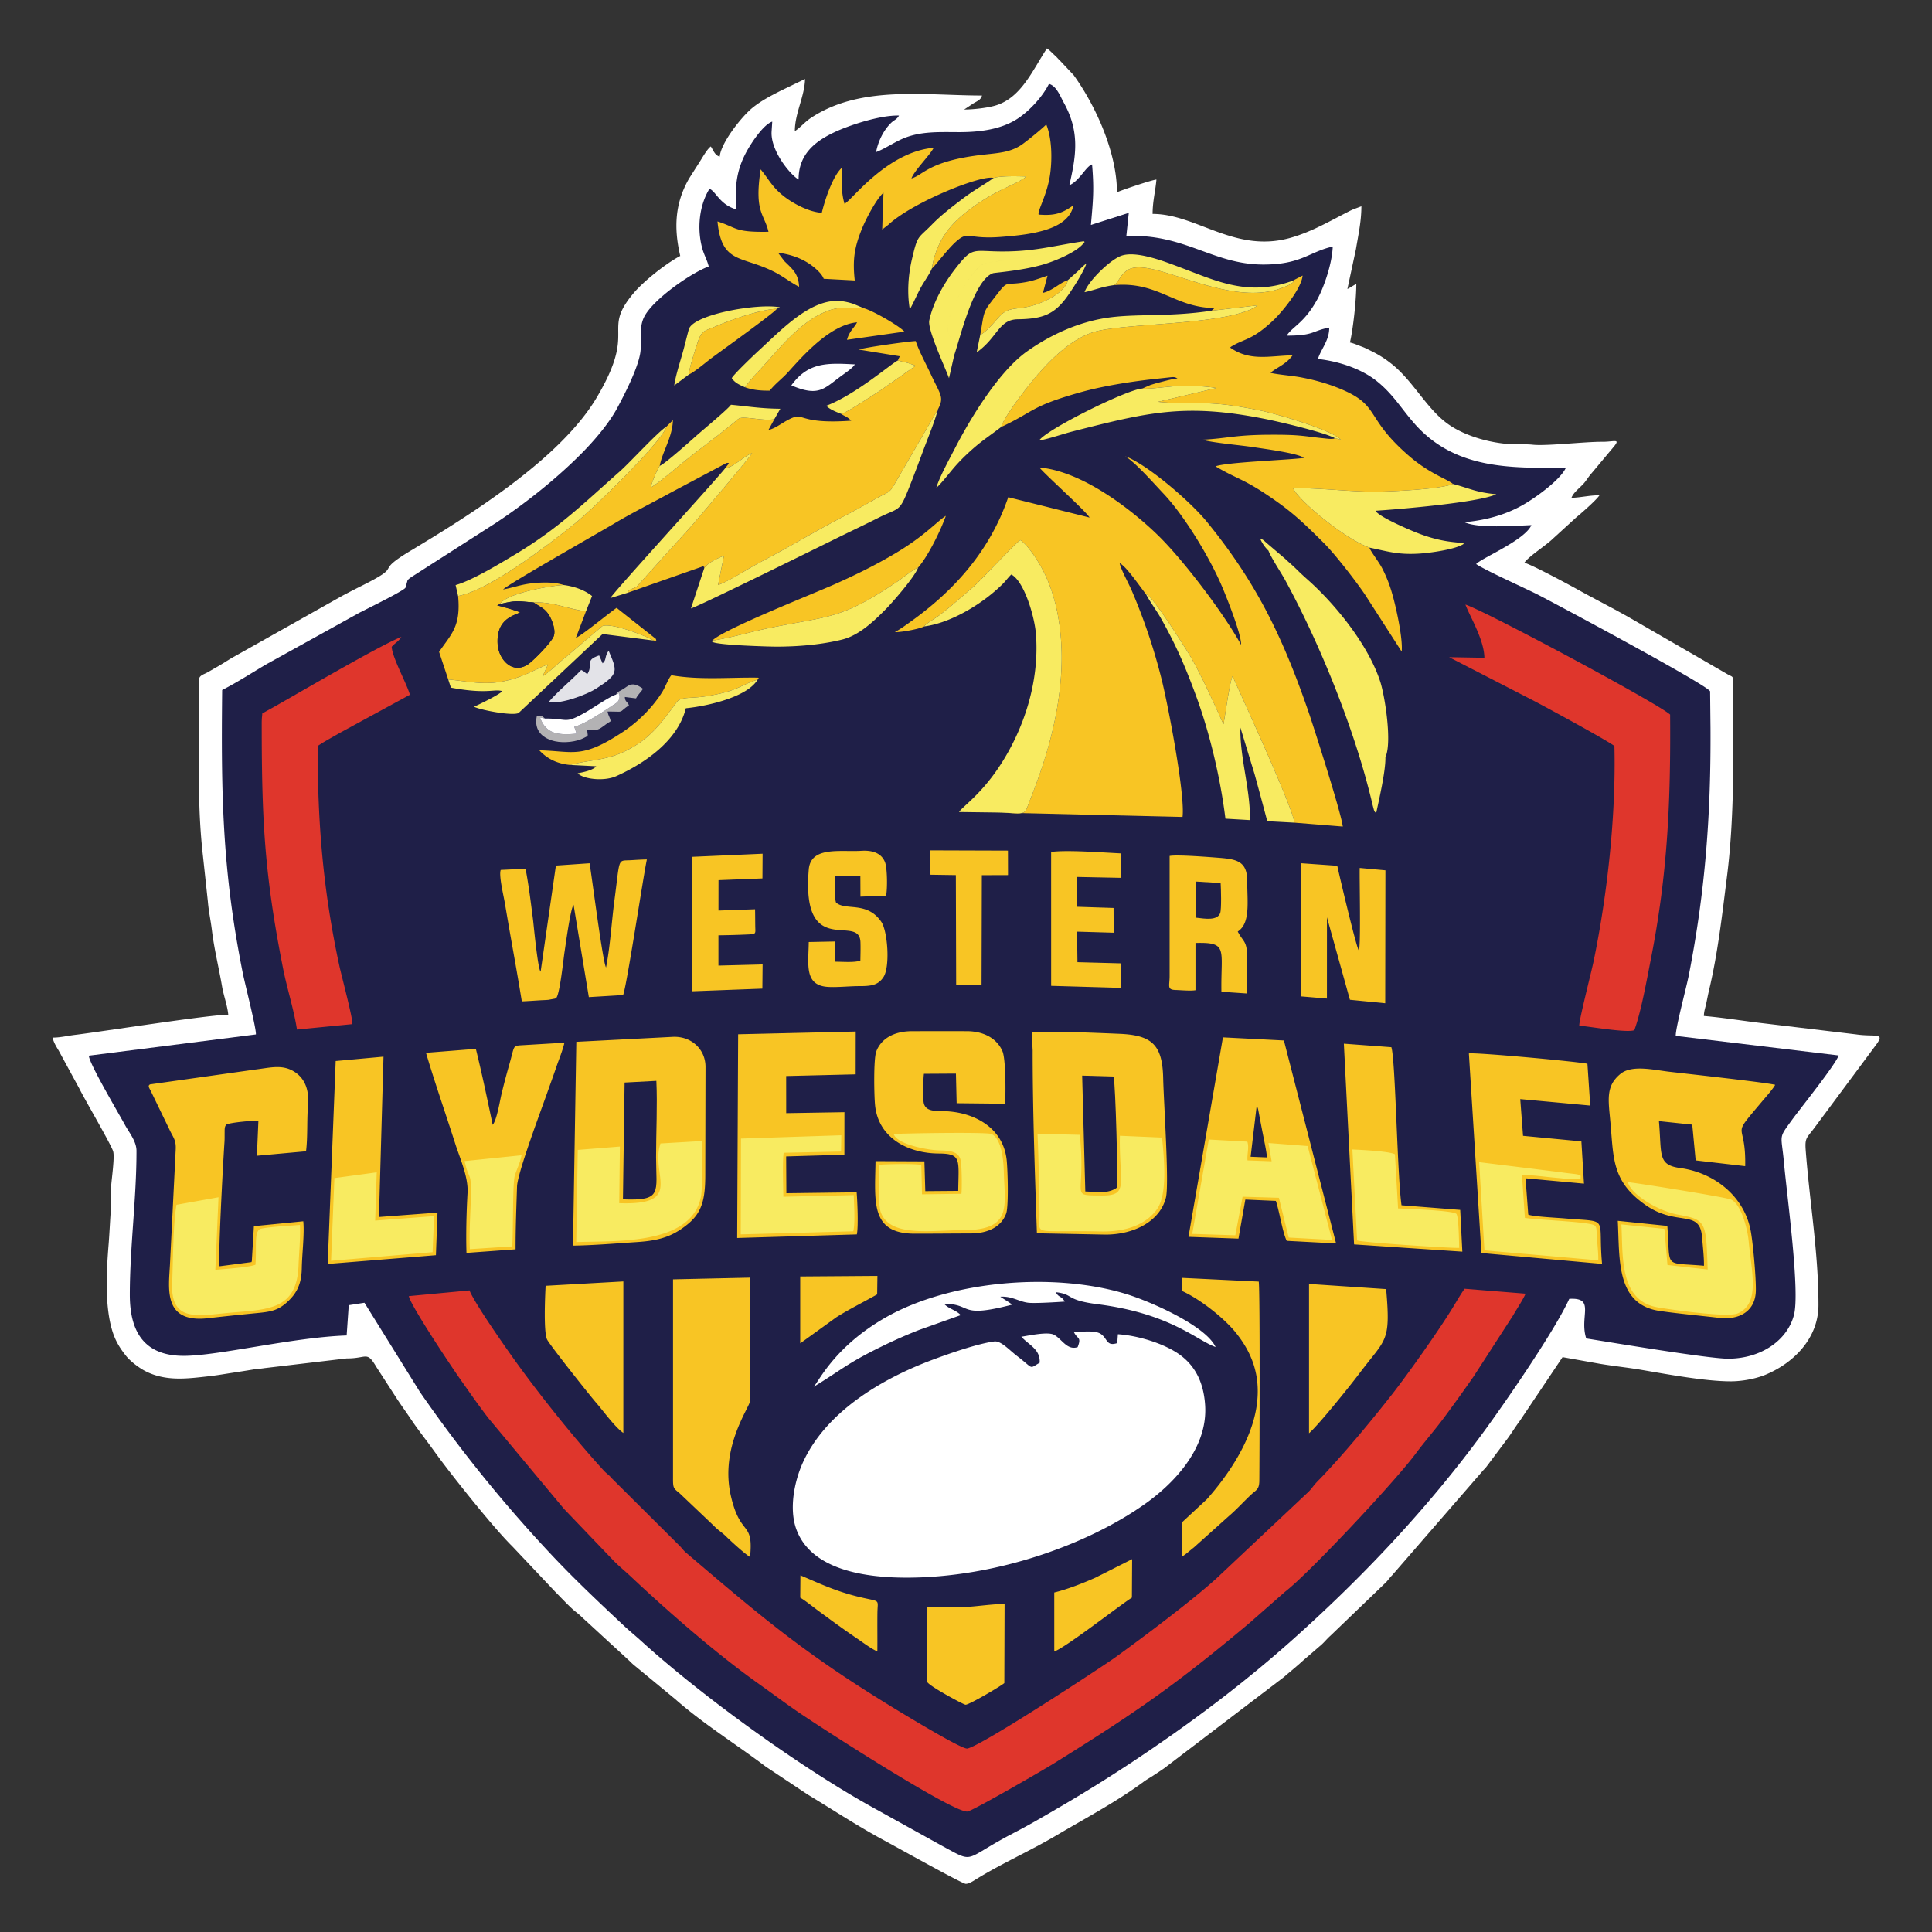
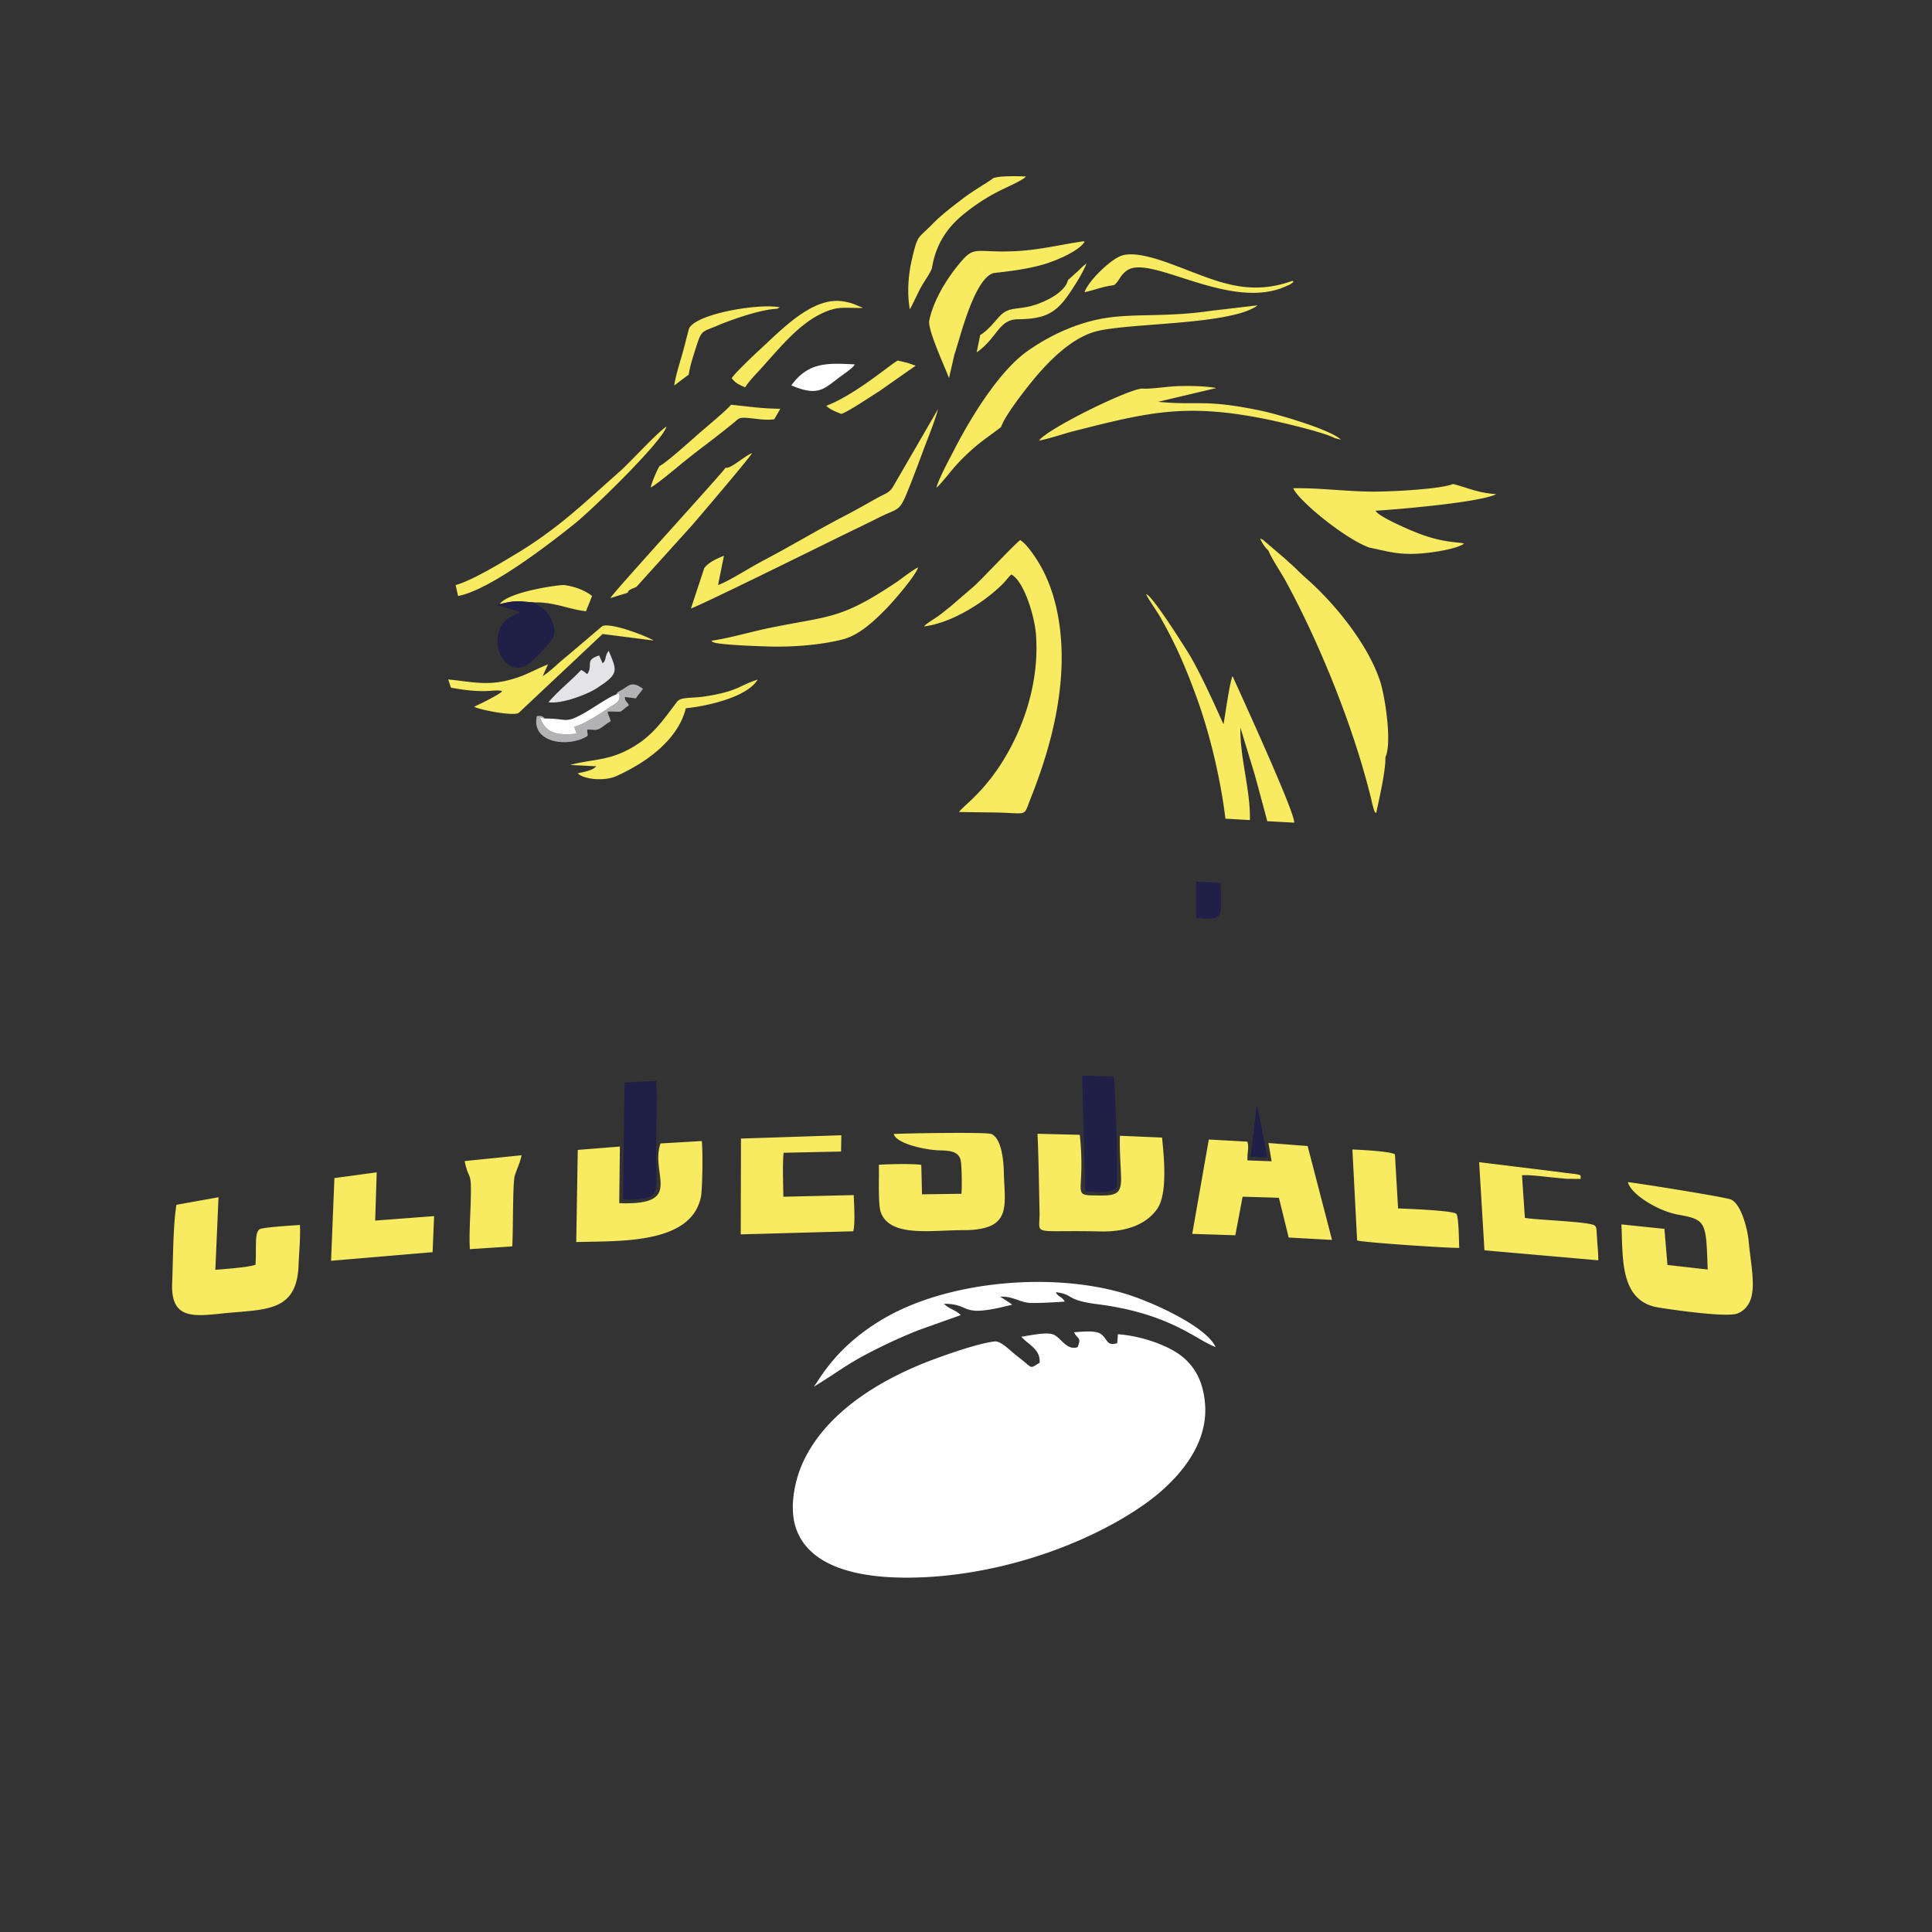
<svg xmlns="http://www.w3.org/2000/svg" viewBox="0 0 100 100" xml:space="preserve" fill-rule="evenodd" clip-rule="evenodd" stroke-linejoin="round" stroke-miterlimit="2">
  <rect x="0" y="0" width="100" height="100" fill="#333333" stroke="none" />
-   <path d="m49.905 5.669.475-.316c.194-.12.385-.176.448-.409-2.971 0-6.291-.543-8.857 1.16-.313.208-.53.485-.83.685 0-.936.507-1.788.527-2.701l-1.244.601c-.523.266-1.021.522-1.479.893-.547.443-1.632 1.805-1.692 2.525-.253-.067-.326-.324-.462-.527-.194.142-.428.569-.58.804l-.538.846c-.749 1.294-.799 2.579-.464 4.017-.732.387-1.886 1.297-2.418 1.931-1.694 2.014.226 1.807-1.909 5.405-1.883 3.173-6.58 6.091-9.656 7.939-2.001 1.204-.193.644-2.535 1.814-.363.181-.654.332-.999.516l-5.61 3.155c-.301.172-.582.364-.905.544-.185.104-.285.168-.462.264-.176.095-.415.149-.415.375v5.074c0 1.445.052 2.688.209 4.073l.25 2.321c.045.539.143.944.211 1.502.115.958.364 1.957.525 2.903.075.446.283 1.01.32 1.458-.995 0-6.63.888-7.919 1.042-.426.051-.765.143-1.175.143.06.255.189.461.317.672l1.068 1.965c.262.534 1.664 2.927 1.753 3.257.084.312-.087 1.463-.107 1.816-.018.338.025.717-.002 1.051-.047.555-.081 1.363-.126 1.918-.112 1.382-.225 3.308.234 4.636.162.47.399.826.675 1.17.224.278.67.616.997.782 1.048.533 2.129.391 3.236.267.442-.049.775-.108 1.209-.175.435-.067.722-.111 1.139-.18.141-.023.379-.039.586-.072l4.244-.501c1.053.009 1.033-.412 1.536.441l1.087 1.681c.249.374.472.678.724 1.055.252.376.501.701.776 1.069.271.359.497.683.754 1.026.785 1.05 2.744 3.518 3.706 4.465l2.208 2.338c.305.306.576.602.889.891.189.174.302.231.496.427l2.403 2.209c.085.074.114.114.202.193.057.053.06.053.106.092l2.13 1.758c1.461 1.285 3.132 2.317 4.682 3.489l2.177 1.448c1.312.794 2.603 1.647 3.955 2.371.399.213 4.011 2.229 4.205 2.241.173.011.425-.166.572-.255 1.341-.822 2.777-1.453 4.136-2.256 1.447-.856 3.135-1.753 4.49-2.759.187-.139.32-.202.52-.336.204-.137.371-.241.553-.37l6.209-4.729c.342-.299.659-.547.991-.855l.956-.823c.171-.158.287-.308.461-.462l2.856-2.745c.078-.081.058-.061.124-.14.085-.102.11-.14.215-.247l4.653-5.362c.084-.103.137-.14.218-.243l.988-1.319c.266-.338.47-.694.734-1.046l2.222-3.313 1.957.349c.666.111 1.432.191 2.129.31 1.34.228 3.308.593 4.613.593.637 0 1.325-.146 1.778-.33 1.477-.604 2.769-1.89 2.769-3.623 0-2.707-.451-5.29-.658-7.977-.052-.673.037-.644.421-1.155l3.174-4.273c.568-.74.025-.451-.991-.601l-4.709-.563c-1.01-.114-2.156-.305-3.168-.389.005-.264.08-.438.126-.664.054-.259.089-.451.15-.707.449-1.89.676-3.913.922-5.866.417-3.307.317-6.799.317-10.16 0-.195-.107-.184-.256-.271l-5.013-2.895c-.893-.516-1.802-.967-2.732-1.485-.533-.297-2.456-1.329-2.806-1.411.225-.336 1.128-.898 1.5-1.267l1.172-1.069c.298-.249 1.036-.889 1.216-1.157-.525 0-.993.122-1.45.132.111-.307.487-.545.698-.818.128-.165.209-.303.341-.45l1.051-1.256c.514-.592.169-.37-.508-.375-.874-.007-2.875.227-3.575.152-.261-.028-.509-.021-.776-.02-1.229.009-2.706-.396-3.624-1.054-1.139-.815-1.843-2.313-3.011-3.183a5.379 5.379 0 0 0-.934-.582c-.206-.099-.307-.163-.542-.249-.215-.079-.355-.15-.586-.204.172-.741.329-2.219.329-3.031-.175.092-.286.171-.461.263l.442-2.062c.123-.74.282-1.444.282-2.221l-.43.162c-.081.038-.109.048-.18.084-1.002.508-1.931 1.062-3.036 1.38-2.892.833-4.872-1.231-7.161-1.231 0-.66.151-1.206.198-1.778-.243.02-1.822.552-2.043.658 0-2.009-1.06-4.423-2.24-6.063l-.671-.712c-.08-.076-.083-.084-.162-.168l-.064-.068c-.038-.039-.064-.059-.102-.095-.141-.129-.235-.239-.385-.34-.705 1.052-1.295 2.507-2.6 2.936-.409.135-1.17.227-1.684.227Z" fill="#fff" />
-   <path d="M49.642 6.839c-1.024 0-2.021-.061-2.957.357-.459.205-.901.511-1.338.675.103-.559.384-1.127.772-1.507.161-.158.291-.168.414-.383-.991-.028-2.602.511-3.357.869-.933.444-1.846 1.095-1.841 2.442-.457-.266-1.47-1.523-1.396-2.503l.032-.494c-.439.145-1.033 1.022-1.306 1.51-.567 1.018-.636 1.897-.55 3.033-.861-.24-1.05-.926-1.393-1.067-.531.859-.652 2.052-.378 3.069.097.36.264.629.338.953-.907.327-2.929 1.732-3.357 2.644-.276.585-.089 1.264-.189 1.856-.139.822-.828 2.157-1.188 2.826-.451.837-1.219 1.71-1.794 2.296-1.198 1.219-2.778 2.517-4.467 3.638l-4.297 2.753c-.088.055-.247.154-.297.235l-.101.368c-.032.148-2.118 1.159-2.421 1.323l-4.748 2.63c-.772.45-1.492.929-2.324 1.353-.056 5.313-.007 9.297 1.07 14.663.115.571.697 2.838.677 3.164l-8.647 1.099c.007.394 1.534 2.97 1.882 3.608.209.382.583.825.583 1.32.004 2.436-.345 5.003-.345 7.449 0 2.05.855 3.161 2.792 3.161 1.8 0 5.62-.957 8.431-1.055l.109-1.567.813-.126 2.874 4.623a72.591 72.591 0 0 0 6.708 8.316c1.226 1.313 2.479 2.494 3.79 3.723.38.357.607.53.977.867 3.161 2.866 8.276 6.564 12.048 8.642l3.606 1.998c1.632.883.969.637 3.639-.745.813-.421 1.638-.908 2.403-1.354a78.917 78.917 0 0 0 4.602-2.909c2.583-1.756 5.067-3.646 7.392-5.722 3.656-3.264 7.016-6.829 9.909-10.78 1.078-1.472 3.646-5.181 4.412-6.861 1.383-.082.506.908.879 2.05 1.362.216 6.33 1.047 7.341 1.047 1.7 0 3.068-.943 3.412-2.266.317-1.218-.357-6.112-.519-7.89-.137-1.512-.311-1.203.428-2.22.413-.568 2.267-2.875 2.402-3.321l-8.431-1.012c-.014-.404.554-2.518.674-3.13.856-4.352 1.149-8.327 1.125-12.793l-.02-1.911c-.139-.335-8.346-4.72-8.988-5.041-.668-.333-2.652-1.225-3.123-1.548.295-.32 2.513-1.226 2.861-2.015-.924.038-2.746.178-3.468-.151 1.208-.109 2.235-.425 3.101-.936.701-.413 1.895-1.295 2.157-1.892-2.945.051-5.793.068-7.854-2.288-.695-.795-1.103-1.522-1.955-2.198-.742-.589-1.854-1-3.031-1.134.161-.516.594-.96.585-1.624-.918.174-.755.417-2.201.417.295-.472.92-.647 1.601-1.911.336-.624.75-1.82.782-2.701-1.222.271-1.619.931-3.591.931-2.622 0-4.047-1.604-7.092-1.477l.126-1.198-1.96.625c.119-1.329.168-1.852.06-3.131-.317.096-.637.837-1.178 1.08.357-1.536.552-2.765-.283-4.273-.19-.342-.378-.871-.771-.977-.332.671-1.047 1.448-1.696 1.847-.802.494-1.822.651-2.955.651Z" fill="#1f1f48" />
-   <path d="m24.302 66.792-3.14.295c.074.466 2.242 3.709 2.645 4.279.488.689.9 1.29 1.465 2.029l3.924 4.709 2.579 2.693c.315.316.575.519.894.82 1.967 1.851 4.444 4.006 6.632 5.559.67.476 1.352.988 2.036 1.455 1.321.901 8.087 5.257 8.745 5.132.311-.059 3.935-2.158 4.454-2.481 4.303-2.675 6.345-4.093 10.127-7.268l1.859-1.632c1.198-.914 5.677-5.69 6.758-7.148.489-.66.98-1.201 1.536-1.955.503-.683.91-1.248 1.458-2.033l2.044-3.163c.224-.387.477-.753.647-1.123l-3.16-.254c-.21.296-.413.652-.602.962-.74 1.212-2.336 3.465-3.175 4.535-1.062 1.355-2.364 2.921-3.541 4.169-.139.147-.252.253-.388.404-.146.164-.2.265-.361.429L62.95 81.71c-1.27 1.151-3.821 3.064-5.22 4.073-.609.44-6.885 4.563-7.66 4.722-.286.058-3.49-1.902-3.944-2.179-4.573-2.798-6.77-4.684-10.622-7.964-.136-.116-.224-.254-.35-.373l-3.502-3.485c-.144-.18-.249-.219-.402-.388-1.469-1.606-3.218-3.787-4.509-5.574-.508-.704-2.169-3.065-2.439-3.75Zm52.53-32.746-1.827-.031 4.346 2.238c.755.393 3.664 1.975 4.211 2.358.088 3.551-.363 7.695-1.081 11.161-.109.522-.767 3.098-.738 3.314.608.056 2.454.383 2.85.236.348-.94.646-2.614.854-3.672.866-4.393 1.032-8.119.998-12.663-.596-.561-9.568-5.37-10.594-5.694.211.583.966 1.8.981 2.753Zm-63.285 3.451c0 4.951.14 7.757 1.108 12.647.198 1 .578 2.198.715 3.145l2.869-.281c.044-.232-.569-2.53-.673-3.013-.834-3.856-1.137-7.429-1.12-11.382.266-.192.782-.468 1.146-.68l3.624-1.973c-.161-.581-.906-1.9-.942-2.483.178-.203.351-.267.5-.511-1.131.447-5.236 2.859-6.622 3.64-.019.01-.457.253-.466.26-.175.151-.08-.083-.129.273a4.51 4.51 0 0 0-.01.358Z" fill="#df362c" />
-   <path d="m48.001 83.17-.01 3.879c.049.196 1.879 1.181 1.985 1.187.18.009 1.815-.954 2.008-1.121l.013-4.081c-.428-.037-1.425.113-1.957.139-.718.037-1.331.014-2.039-.003Zm6.567-.743.001 3.057c.668-.262 3.321-2.345 4.018-2.792l.012-1.992-1.896.957c-.619.278-1.462.609-2.135.77Zm-13.148.267c.263.152.693.502.948.689.349.255.64.472.991.724.337.241.657.469 1.007.705.286.194.728.528 1.046.667.007-.663-.005-1.327.003-1.989.01-.789.215-.539-1.097-.871-1.112-.282-1.921-.668-2.888-1.079l-.01 1.154Zm-6.584-16.475-.001 10.291c-.005.568.049.527.361.799l1.757 1.669c.227.239.407.326.636.553.241.239 1.008.938 1.235 1.057.186-1.918-.495-1.003-.992-3.151-.583-2.521.948-4.549 1.004-4.95l.004-6.357-4.004.089Zm26.339.598c.995.452 2.218 1.449 2.786 2.156.773.96 1.332 2.158 1.077 3.836-.267 1.758-1.431 3.506-2.572 4.792l-1.288 1.197-.004 1.775c.218-.13.418-.322.623-.479l1.806-1.62c.406-.344.786-.771 1.175-1.131.242-.225.399-.243.405-.7.01-.914.043-9.903-.031-10.308l-3.978-.193.001.675Zm6.58 7.368c.534-.473 2.129-2.461 2.617-3.109 1.364-1.816 1.618-1.566 1.375-4.352l-3.992-.267v7.728Zm-39.514-7.632c-.029.569-.114 2.46.087 2.801.244.416 2.255 2.941 2.536 3.261.361.413.945 1.234 1.4 1.556l.001-7.844-4.024.226Zm13.178-.483v3.462l1.873-1.352c.692-.435 1.349-.752 2.11-1.183l.013-.956-3.996.029Zm-25.721-2.857-2.556.253-.108 1.809a.295.295 0 0 1-.02.052l-1.649.215c-.084-.441.176-5.275.254-6.435.011-.16.006-.304.008-.463.002-.194-.009-.341.091-.434.138-.104 1.386-.217 1.657-.2l-.078 1.811 2.543-.231c.094-.739.038-1.601.102-2.356.074-.863-.188-1.427-.694-1.754-.629-.407-1.264-.214-2.046-.12l-5.435.767c-.131.071-.048.173.033.333l1.013 2.093c.18.359.304.488.281.948l-.293 5.868c-.056 1.259-.42 3.136 1.973 2.861.776-.089 1.46-.16 2.229-.236.892-.089 1.318-.092 1.878-.613.454-.423.727-.885.74-1.744.01-.691.144-1.788.077-2.424Zm72.499 2.302c-2.131-.189-1.723.194-1.896-2.062l-2.565-.264c.105 1.99-.103 4.34 2.178 4.667.998.144 2.055.238 3.069.357 1.042.123 1.872-.345 1.899-1.393.016-.668-.146-2.495-.271-3.14-.337-1.751-1.862-2.979-3.635-3.221-1.191-.163-.957-.678-1.11-2.43l1.725.182.176 1.851 2.564.298c.05-2.472-.828-1.327.856-3.329.173-.207.588-.669.696-.882-.567-.134-4.577-.571-5.471-.675-.802-.092-1.944-.375-2.537.11-.777.635-.625 1.347-.521 2.501.17 1.88.069 3.068 1.832 4.295 1.604 1.116 2.784.189 2.908 1.62.042.484.108 1.057.103 1.515ZM17.375 54.918l-.413 10.504 5.601-.454.082-2.204-3.03.227.235-8.299-2.475.226Zm59.302 9.938 6.246.563c-.236-2.53.455-2.145-1.979-2.358-.346-.03-1.606-.09-1.842-.195l-.141-1.878 3.026.277-.135-2.188-3.02-.287-.144-1.901 3.622.334-.145-2.163c-.514-.115-5.786-.598-6.136-.535l.648 10.331Zm-51.176-6.635c-.288-1.38-.548-2.62-.871-3.933l-2.581.205c.472 1.592 1.018 3.15 1.521 4.725.237.743.677 1.702.63 2.527-.055.947-.087 2.169-.055 3.105l2.541-.186c-.003-1.084.043-2.224.075-3.25.023-.713 1.28-4.04 1.611-4.988.152-.43.285-.792.43-1.218.127-.374.332-.863.412-1.239l-2.308.138c-.365.038-.281.062-.539.971a37.42 37.42 0 0 0-.412 1.561c-.08.338-.239 1.334-.454 1.582Zm44.586 6.189 5.603.375-.11-2.161-3.038-.24c-.221-1.54-.313-7.552-.525-8.181l-2.459-.183.529 10.39ZM29.83 53.924l-.172 10.549c1.073-.015 2.272-.116 3.32-.185 1.202-.078 1.859-.312 2.607-.916.738-.597.92-1.274.92-2.549l.012-5.601c0-.923-.747-1.605-1.703-1.555l-4.984.257Zm31.686 10.094 2.587.093.356-2.022 1.58.069c.194.573.34 1.619.562 2.067l2.555.135-2.701-10.506-3.156-.161-1.783 10.325Zm-23.31-10.485-.05 10.545 6.193-.186c.087-.362.03-1.757-.009-2.179l-3.637.047-.011-1.904 3.014-.088.002-2.202-3.014.05-.002-1.921 3.597-.088.003-2.216-6.086.142Zm15.244.832c-.003 2.975.115 6.403.22 9.469l3.55.068c1.51 0 2.83-.711 3.129-1.918.176-.708-.118-4.977-.143-6.169-.037-1.725-.565-2.236-2.263-2.306-1.417-.058-3.091-.134-4.543-.092l.05.948Zm-3.852 7.274-1.705.014-.046-1.541-2.53-.012c-.031 2.088-.281 3.752 2.017 3.754.966.001 1.936-.01 2.903-.012.914-.001 1.599-.351 1.843-1.037.134-.376.078-2.323.022-2.794-.201-1.699-1.764-2.485-3.319-2.5-.47-.004-.904-.016-.975-.451-.038-.238-.024-1.238.015-1.481l1.656-.01.037 1.532 2.507.026c.037-.57.034-2.305-.132-2.705-.267-.644-.938-1.048-1.852-1.05-.945-.002-1.892-.002-2.837.001-.927.002-1.595.384-1.847 1.052-.145.388-.113 2.26-.062 2.776.171 1.719 1.734 2.496 3.295 2.504 1.187.005 1.031.31 1.01 1.934Zm17.725-10.068 1.359.114.001-4.205 1.189 4.268 1.827.179.01-6.88-1.331-.122c-.016.632.066 4.009-.044 4.28-.143-.212-.996-3.833-1.117-4.393l-1.895-.133.001 6.892Zm-35.956-1.494c-.177-.322-.719-4.613-.851-5.395l-1.743.12-.79 5.488c-.146-.113-.367-2.469-.39-2.654-.117-.916-.222-1.787-.39-2.67l-1.286.061c-.105.287.141 1.291.208 1.687.093.541.196 1.147.29 1.681.207 1.168.412 2.308.594 3.436.327-.014.632-.036.955-.056.146-.009.276-.01.423-.024l.334-.062c.015-.005.037-.017.049-.021.195-.076.396-2.069.454-2.421.043-.267.296-2.195.463-2.417l.791 4.781 1.773-.107c.183-.419 1.061-6.252 1.231-7.019-.247.002-.57.025-.845.04-.688.038-.537-.171-.836 2.088-.147 1.116-.219 2.41-.434 3.464Zm30.511 1.176v-2.445c1.711-.048 1.307.313 1.342 2.524l1.333.091.002-1.802c0-.949-.195-.835-.49-1.405.669-.427.49-1.557.49-2.615 0-1.01-.523-1.129-1.458-1.201-.469-.036-2.176-.174-2.558-.096v6.24c-.004.487-.141.682.298.697.3.009.775.057 1.041.012Zm-26.044-6.904-.008 6.959 3.634-.137.012-1.252-2.286.059v-1.567a45.802 45.802 0 0 0 1.59-.046c.384-.019.32-.058.315-.451-.003-.283-.003-.567-.009-.85l-1.894.067.002-1.574 2.274-.09.008-1.278-3.638.16Zm18.573 6.678 3.623.105.003-1.27-2.264-.06-.021-1.58 1.895.055-.005-1.28-1.891-.062-.003-1.544 2.288.046-.007-1.265c-.937-.044-2.797-.189-3.619-.075l.001 6.93Zm-9.875-1.302c-.345.108-.932.052-1.313.052l-.001-1.046-1.357.028c-.014 1.148-.247 2.245.989 2.323.479.031 1.135-.043 1.653-.041.624.001.959-.066 1.222-.462.358-.538.221-2.382-.108-2.864-.746-1.093-1.862-.554-2.346-1.003-.107-.374-.065-.966-.042-1.367l1.303.002.005 1.063 1.328-.048c.072-.37.064-1.43-.059-1.74-.183-.459-.634-.621-1.224-.584-1.081.068-2.619-.253-2.721.97-.392 4.71 2.623 2.235 2.676 3.756.011.304.001.655-.005.961Zm3.606-4.45 1.337.02.016 5.697 1.314-.003.015-5.691 1.26-.002.094-.002-.003-1.266-4.028-.013-.005 1.26Zm4.738-3.189 8.332.199c.143-1.16-.754-5.813-1.079-7.109a30.175 30.175 0 0 0-1.54-4.584c-.181-.428-.553-1.067-.637-1.443.343.16 1.048 1.21 1.369 1.61.278-.025 2.131 2.943 2.239 3.123.711 1.181 1.72 3.525 1.769 3.604.086-.468.326-2.218.468-2.489.383.858 3.273 7.143 3.188 7.583l2.518.202c-.093-.752-1.507-5.153-1.751-5.867-1.359-3.963-2.739-6.791-5.299-9.925-.858-1.05-3.096-2.967-4.212-3.373.531.323 1.506 1.431 1.972 1.923 1.086 1.145 2.402 3.31 3.055 4.855.225.532.993 2.447.971 2.981-.915-1.659-2.946-4.315-4.192-5.56-1.147-1.148-3.854-3.407-6.245-3.618.231.312 2.414 2.265 2.596 2.59l-4.212-1.052c-.935 2.737-2.739 4.761-4.924 6.349-.248.18-.695.505-.947.633.312.015 1.266-.158 1.523-.296.014-.081.516-.39.657-.487.232-.159.442-.342.67-.516l1.275-1.098c.48-.447 2.108-2.189 2.365-2.367.323.19.766.842 1.019 1.276.951 1.633 1.226 3.752 1.098 5.698-.147 2.235-.767 4.358-1.579 6.405-.211.533-.22.708-.467.753Zm-1.257-.03-.045-.001.045.001 1.257.03c-.197.035-.542-.012-1.257-.03Zm-22.108-2.462c.982-.269 1.812-.227 2.77-.676 1.413-.663 1.96-1.544 2.755-2.585.216-.283.717-.17 1.489-.292 1.696-.27 1.696-.543 2.691-.866.121-.111.062-.04.014-.1-1.483-.021-3.018.132-4.475-.125-.128.106-.314.599-.462.84-.487.795-1.238 1.554-2.055 2.095-2.139 1.417-2.552.993-4.324.95.37.401.871.691 1.597.759Zm6.938-10.249a.196.196 0 0 0 .003.061c.205-.296.686-.508 1.02-.641l-.306 1.516c.433-.148 1.295-.675 1.708-.914.554-.319 1.106-.598 1.663-.908 1.12-.625 2.181-1.238 3.271-1.804.58-.301 1.082-.594 1.657-.913.339-.188.57-.229.762-.555l2.33-4.018c.325-.622.112-.741-.373-1.787-.22-.474-.637-1.248-.785-1.726-.305-.001-2.758.345-2.939.44l2.121.345c-.062.096-.066.132-.11.22.178.041.352.085.527.128l.396.14-1.886 1.322c-.36.221-1.68 1.111-1.966 1.172.201.144.227.092.477.312l.041.04c-3.015.216-2.316-.587-3.393.027-.262.149-.587.39-.892.453l.305-.557c-.406.069-.868-.018-1.281-.056-.599-.055-.515-.002-.891.299-.466.373-.933.741-1.406 1.099-.483.366-.937.721-1.4 1.103-.272.224-1.161.967-1.424 1.088.072-.301.346-.939.468-1.118.143-.751.658-1.474.684-2.368l-.333.335c-.232.799-3.857 4.309-4.743 5.019-1.271 1.019-4.398 3.448-6.043 3.749.149 1.588-.355 1.969-.984 2.892l.473 1.427c1.028.098 1.86.311 2.912.085 1.003-.215 1.467-.554 2.251-.864l-.274.611c.467-.31.799-.675 1.233-1.017l1.854-1.575c.473-.204 2.427.579 2.652.746.322.038.072.028.136-.071l-2.049-1.62c-.493.346-1.708 1.359-2.111 1.56l.527-1.385c-.861-.087-1.662-.494-2.719-.457.374.256.578.297.804.656.137.219.363.742.248 1.085-.109.319-1.087 1.312-1.358 1.481-.822.517-1.5-.305-1.548-1.054-.089-1.38.934-1.491 1.162-1.659-.419-.144-.682-.23-1.187-.353l.132-.066c.391-.595 2.764-.969 3.307-.99-.456-.16-1.129-.148-1.67-.085-.568.068-.962.227-1.461.315.222-.258 5.008-2.969 5.753-3.414.934-.558 1.962-1.071 2.941-1.607l2.867-1.523c.142-.013.078-.003.126.022l-.173.22c.263.078.973-.607 1.374-.756-.156.284-2.882 3.477-3.13 3.761l-2.846 3.151c-.114.072-.229.097-.321.149-.127.07-.145.151-.134.164l3.896-1.367a.18.18 0 0 0 .055.035Zm21.206-14.586c2.289-.204 3.112 1.157 5.205 1.187l-.083.083a1.138 1.138 0 0 1-.071.055l2.379-.279c-.049.044-.046.044-.13.094-1.576.937-6.706.815-8.29 1.272-1.193.345-2.228 1.409-2.818 2.061-.419.463-1.825 2.214-2.03 2.872 1.736-.812 1.506-1.067 4.096-1.796 1.121-.316 2.5-.537 3.674-.672l1.036-.113c.091-.004.176-.024.322.065-.312.036-.612.124-.933.206-.182.046-.285.078-.464.133l-.431.186c.509.032 1.332-.118 1.925-.13.637-.012 1.292-.005 1.92.101l-3.021.714c2.163.205 2.33-.158 5.285.45.926.19 3.69 1.008 4.178 1.51l-.316-.081c-.054.032.006.028-.149.04a1.589 1.589 0 0 1-.168-.004c-1.326-.124-1.318-.219-3.05-.21-1.821.008-2.169.189-3.49.258.58.168 1.977.279 2.684.39.498.078 2.309.313 2.576.552-.914.115-3.994.218-4.575.435 1.167.695 1.446.619 3.035 1.728 1.041.725 1.649 1.323 2.571 2.239.597.595 1.68 2.001 2.135 2.677l1.893 2.943c.075-.664-.303-2.367-.499-3.023a6.977 6.977 0 0 0-.502-1.274c-.187-.364-.6-.876-.669-1.084-1.257-.451-3.647-2.406-3.944-3.071 1.257-.033 2.823.174 4.189.174.869 0 3.448-.125 4.083-.396-.327-.273-1.207-.522-2.296-1.467-2.442-2.119-1.324-2.658-3.96-3.622a10.495 10.495 0 0 0-1.505-.408c-.533-.111-1.17-.144-1.681-.253.214-.228.808-.434 1.138-.911-1.212.028-2.201.322-3.231-.398.04-.04.012-.028.113-.087.641-.378 1.077-.315 2.179-1.382.35-.34 1.39-1.553 1.458-2.26l-.527.273c.025.041.136.018-.1.171-.053.034-.206.099-.276.129-2.884 1.263-6.929-1.663-8.166-.851-.395.26-.442.615-.699.774ZM36.866 33.158c.906-.132 1.988-.453 2.912-.644 3.201-.661 3.687-.416 6.64-2.392.237-.159.889-.677 1.105-.748.489-.548 1.156-1.885 1.434-2.675-.474.3-1.086 1.036-2.628 1.949-1.002.593-1.956 1.068-3.1 1.58-1.151.514-5.792 2.345-6.363 2.93Zm-.417-3.813c.024.007.006-.025 0 0Zm2.119-9.297c.404.143.822.18 1.273.172.317-.394.631-.601.969-.977.791-.876 2.161-2.429 3.552-2.56-.153.303-.394.439-.522.906l2.97-.423c-.243-.287-1.702-1.134-2.157-1.227-.973.017-1.282-.122-2.162.306-1.291.626-2.334 2.016-3.321 3.07-.166.177-.49.538-.602.733Zm-2.917-.659c.328-.155.855-.613 1.165-.845.464-.347 3.239-2.333 3.395-2.559-.83.023-2.411.583-3.099.878-.693.298-.797.206-1.03.947-.134.421-.384 1.15-.431 1.579Zm15.086-2.053c.323-.17.703-.629.958-.916.659-.742 1.102-.172 2.608-.948.379-.196.886-.56.974-.974-.447.15-.769.533-1.294.662l.236-.89c-.496.164-.756.278-1.283.358-1.034.159-.716-.183-1.551.89-.523.672-.441.648-.648 1.818Zm.685-8.122c.362-.121 1.233-.094 1.674-.082-.093.104-.005.039-.173.145-.646.409-1.46.588-2.839 1.644-.827.634-1.613 1.482-1.849 2.971.136-.09.807-.995 1.253-1.39.653-.579.569-.101 2.329-.24 1.469-.114 3.496-.33 3.744-1.637-.538.38-.916.557-1.804.481-.047-.241.452-1.034.598-2.097.114-.821.084-1.88-.202-2.572-.058.095-1.016.884-1.291 1.067-.569.377-1.141.411-1.952.501-2.858.321-3.106 1.061-3.734 1.23.147-.407.987-1.238 1.15-1.586-2.454.219-4.291 2.792-4.615 2.895-.18-.606-.139-1.166-.15-1.848-.445.419-.844 1.569-1.025 2.318-.674-.037-1.487-.493-1.907-.812-.654-.497-.794-.87-1.258-1.436-.338 2.226.18 2.275.406 3.231-1.786.033-1.607-.21-2.64-.535.216 2.249 1.281 1.74 3.01 2.648.42.22.867.57 1.214.731-.034-.683-.337-.906-.758-1.32l-.337-.445c.586.087 1.012.223 1.439.463.336.19.819.578.931.892l1.607.086c-.121-1.082-.014-1.705.351-2.627.227-.572.781-1.61 1.136-1.915l-.067 1.905.321-.249c1.3-1.199 4.889-2.61 5.438-2.417Z" fill="#f8c524" />
  <path d="M9.134 62.359c-.18 1.038-.176 2.947-.223 4.063-.077 1.83 1.043 1.728 2.552 1.567 2.208-.235 3.897-.016 3.989-2.487.025-.652.107-1.472.071-2.099-.56.043-1.471.089-1.996.19-.399.076-.234.923-.304 1.87-.333.134-1.633.224-2.077.263l.164-3.756-2.176.389Zm79.255 3.351-2.081-.235-.159-1.87-2.226-.23c.09 1.653-.125 3.966 1.904 4.299.611.101 3.584.54 4.118.307 1.174-.514.715-2.113.566-3.737-.066-.706-.419-1.982-.943-2.166-.378-.133-4.703-.826-5.307-.891.146.624 1.544 1.493 2.603 1.684 1.464.263 1.44.375 1.525 2.839Zm-71.08-4.733-.173 4.281 5.255-.446.078-1.866-3.05.231.08-2.497-2.19.297Zm59.526 3.74 5.891.516c.007-.312-.028-.614-.049-.918l-.031-.466c-.018-.261-.006-.321-.104-.414-.202-.2-3.052-.292-3.614-.398l-.15-2.206c.421-.03 1.092.068 1.516.107l.789.076.731.007c-.021-.175.133-.209-.461-.274-.216-.023-.48-.059-.698-.089l-4.095-.505.275 4.564Zm-52.785-4.62c.236 1.133.361.364.315 2.081-.021.775-.09 1.722-.045 2.478l2.192-.143c.059-.773.013-3.295.137-3.678.12-.369.277-.663.345-1.039l-2.944.301Zm46.194 4.108c.275.103 4.782.404 5.285.384-.015-.348-.021-1.551-.141-1.753-.152-.191-2.759-.275-3.024-.288l-.162-2.804c-.307-.159-1.761-.228-2.202-.247l.244 4.708Zm-36.058-5.02c-.545 1.615 1.264 3.214-2.134 3.091l.033-2.931-2.18.174-.079 4.771c2.091-.076 5.944.167 6.453-2.339.084-.415.104-2.45.044-2.891l-2.137.125Zm27.524 4.68 2.23.073.377-1.997 1.879.056.506 2.058 2.243.123-1.262-4.86-2.028-.156.164.946-1.248-.046c-.033-.326.096-.677-.01-.971l-1.994-.11-.857 4.884Zm-23.357-4.933-.012 4.959 5.824-.161c.107-.432.039-1.388.025-1.872l-3.644.085c-.006-.586-.051-1.747.015-2.276l2.972-.064.013-.842-5.193.171Zm21.795-.052-2.182-.093c-.02.664.03 1.393.057 2.036.039.902-.16 1.066-1.065 1.056-1.639-.02-.729.089-1.069-3.141l-2.188-.054c.061 1.344.076 2.713.105 4.051.028 1.281-.544.92 3.15 1.004 1.381.03 2.392-.385 2.938-1.164.54-.77.361-2.624.254-3.695Zm-10.385 2.91-2.04.027-.037-1.522c-.381-.072-1.785-.042-2.198-.005.025.591-.055 2.037.106 2.468.484 1.302 2.649.911 4.245.915 2.596.005 2.157-1.256 2.117-3.048-.012-.516-.106-1.699-.644-1.931-.243-.104-4.488-.037-5.053.002.141.509 1.664.831 2.392.848.579.013 1.01.071 1.084.576.046.314.062 1.351.028 1.67Zm17.222-19.21c.085-.44-2.805-6.725-3.188-7.583-.142.271-.382 2.021-.468 2.489-.049-.079-1.058-2.423-1.769-3.604-.108-.18-1.961-3.148-2.239-3.123.185.366.532.827.741 1.195.797 1.406 1.283 2.53 1.851 4.077.686 1.866 1.251 4.198 1.515 6.343l1.265.074c.046-1.505-.529-3.267-.489-4.784l.732 2.402c.227.823.443 1.631.658 2.439l1.391.075ZM47.838 32.422c1.386-.173 3.062-1.195 4.074-2.21.161-.161.283-.341.432-.476.648.325 1.205 2.142 1.277 3.097.187 2.459-.631 4.942-1.911 6.864-.96 1.441-1.882 2.047-2.073 2.333l1.937.025c1.666.038 1.387.241 1.769-.722.812-2.047 1.432-4.17 1.579-6.405.128-1.946-.147-4.065-1.098-5.698-.253-.434-.696-1.086-1.019-1.276-.257.178-1.885 1.92-2.365 2.367l-1.275 1.098c-.228.174-.438.357-.67.516-.141.097-.643.406-.657.487Zm17.822-3.916a.008.008 0 0 0-.004-.002c.169.422.633 1.098.87 1.531 1.752 3.208 3.474 7.457 4.377 11.042.047.19.079.302.114.479l.1.376c.072.139.014.055.113.16.143-.679.496-2.187.479-2.901.353-.743-.024-3.163-.271-3.92-.628-1.927-2.36-4.034-3.756-5.27a14.043 14.043 0 0 1-.58-.542c-.246-.242-.366-.329-.583-.537l-.924-.788c-.19-.158-.151-.167-.374-.266a1.887 1.887 0 0 0 .439.638ZM29.511 39.594l1.349.068c-.161.208-.678.311-.96.362.3.316 1.377.426 1.99.152 1.446-.648 3.192-1.819 3.608-3.517 1.091-.108 3.178-.57 3.718-1.484-.995.323-.995.596-2.691.866-.772.122-1.273.009-1.489.292-.795 1.041-1.342 1.922-2.755 2.585-.958.449-1.788.407-2.77.676Zm42.071-.77Zm-.022-.068a.172.172 0 0 1 .007.021l-.007-.021Zm-.071-.23.002.005-.002-.005-.002-.009.002.009Zm-.181-.595.004.012-.004-.012Zm-.244-.695.017.044-.017-.044Zm-.01-.027.002.005-.002-.005-.004-.01.004.01ZM23.2 35.167l.139.425c1.669.315 2.166.109 2.516.152.108.013.085.012.137.039-.176.185-1.165.668-1.455.796.259.154 1.995.497 2.307.324l4.346-4.087 2.638.337c-.225-.167-2.179-.95-2.652-.746l-1.854 1.575c-.434.342-.766.707-1.233 1.017l.274-.611c-.784.31-1.248.649-2.251.864-1.052.226-1.884.013-2.912-.085Zm47.728 1.715.004.012-.004-.012-.007-.015.007.015Zm-.179-.435.02.046-.02-.046Zm-.028-.068.018.043-.018-.043Zm-.06-.139.005.012-.005-.012-.005-.012.005.012Zm-.039-.089.028.064-.028-.064Zm-.012-.027.002.002-.002-.002-.005-.012.005.012Zm-.031-.071.022.05-.022-.05Zm-.032-.072.021.047-.021-.047Zm-.238-.518v.001-.001l-.007-.014.007.014Zm-.079-.166.006.014-.006-.014-.008-.014.008.014Zm-.122-.248.024.047-.024-.047Zm-.041-.082.002.002-.002-.002-.002-.004.002.004Zm-.054-.109.027.054-.027-.054Zm-.037-.073.026.052a1.26 1.26 0 0 0-.026-.052Zm-.067-.132.031.062-.031-.062Zm-.042-.082v.002-.002l-.004-.006.004.006Zm-.056-.106.027.051-.027-.051Zm-.1-.19.007.015-.007-.015-.002-.004.002.004Zm-.111-.205.032.058-.032-.058Zm-.013-.024.003.004-.003-.004-.008-.015.008.015Zm-.101-.184.018.032-.018-.032Zm-.042-.077.003.006-.003-.006-.005-.008.005.008Zm-.059-.105.028.051-.028-.051Zm-.106-.187.007.012-.007-.012-.004-.007.004.007Zm-32.453-.302c-.048.017-.065-.051.056.033.25.174 3.017.246 3.27.246 1.194.001 2.41-.11 3.448-.369.875-.218 1.652-.968 2.249-1.571.312-.316 1.49-1.649 1.674-2.156-.216.071-.868.589-1.105.748-2.953 1.976-3.439 1.731-6.64 2.392-.924.191-2.006.512-2.912.644a.094.094 0 0 1-.04.033Zm31.753-.863.017.026-.017-.026Zm-.048-.076.002.002-.002-.002-.002-.004.002.004Zm-.185-.289.027.042-.027-.042Zm-.054-.083.001.002-.001-.002-.004-.006.004.006Zm-.066-.101.035.054-.035-.054Zm-.015-.021.003.004-.003-.004-.007-.011.007.011Zm-42.346-.488c.855-.207.89-.155 1.747-.09 1.057-.037 1.858.37 2.719.457l.314-.787c-.37-.3-.916-.502-1.473-.57-.543.021-2.916.395-3.307.99Zm42.233.318.033.049-.033-.049Zm-31.646-2.182-.689 2.087c.46-.135 7.185-3.46 7.801-3.762.658-.321 1.261-.606 1.905-.932 1.035-.523 1.065-.271 1.516-1.385.275-.68.542-1.398.801-2.093.252-.678.572-1.434.771-2.152l-2.33 4.018c-.192.326-.423.367-.762.555-.575.319-1.077.612-1.657.913-1.09.566-2.151 1.179-3.271 1.804-.557.31-1.109.589-1.663.908-.413.239-1.275.766-1.708.914l.306-1.516c-.334.133-.815.345-1.02.641Zm31.413 1.839.003.004-.003-.004-.005-.007.005.007Zm-.133-.191.038.054-.038-.054Zm-.012-.017.007.01-.007-.01-.01-.014.01.014Zm-30.165-6.829c-.174.287-5.743 6.377-5.965 6.749l.908-.28c-.011-.013.007-.094.134-.164.092-.052.207-.077.321-.149l2.846-3.151c.248-.284 2.974-3.477 3.13-3.761-.401.149-1.111.834-1.374.756Zm30.051 6.668Zm-43.895-.028c1.645-.301 4.772-2.73 6.043-3.749.886-.71 4.511-4.22 4.743-5.019-.47.295-1.88 1.849-2.424 2.329-1.804 1.59-3.127 2.908-5.322 4.235-.759.458-2.306 1.403-3.168 1.639l.128.565Zm43.843-.045.01.014-.01-.014-.005-.007.005.007Zm-.068-.095.047.066-.047-.066Zm-.12-.164.006.009-.006-.009-.006-.008.006.008Zm-.242-.325.003.004-.003-.004-.005-.008.005.008Zm-.074-.097.002.002-.002-.002-.003-.005.003.005Zm-.19-.246.008.01-.008-.01-.006-.009.006.009Zm4.02-1.532c.904.181 1.44.378 2.552.312.615-.036 1.958-.228 2.347-.517-.293-.108-1.061-.002-2.536-.601-.403-.164-1.905-.808-2.042-1.102 1.201-.076 5.342-.424 6.246-.855-1.061-.094-1.386-.31-2.239-.53-.635.271-3.214.396-4.083.396-1.366 0-2.932-.207-4.189-.174.297.665 2.687 2.62 3.944 3.071Zm-5.104.228.001.001-.001-.001-.001-.001.001.001Zm-.022-.016.011.008-.011-.008Zm-.076-.043.038.02-.038-.02Zm-.017-.007.01.004-.01-.004Zm-2.955-12.422c-2.243.337-3.918.137-5.436.37-1.6.246-3.054.979-4.124 1.744-1.411 1.009-2.856 3.333-3.732 5.035-.233.452-.831 1.544-.945 2.012.181-.144.591-.658.739-.835a9.03 9.03 0 0 1 .792-.855c.747-.71 1.108-.905 1.817-1.451.205-.658 1.611-2.409 2.03-2.872.59-.652 1.625-1.716 2.818-2.061 1.584-.457 6.714-.335 8.29-1.272.084-.05.081-.05.13-.094l-2.379.279Zm-28.56 8.029c-.122.179-.396.817-.468 1.118.263-.121 1.152-.864 1.424-1.088.463-.382.917-.737 1.4-1.103.473-.358.94-.726 1.406-1.099.376-.301.292-.354.891-.299.413.038.875.125 1.281.056l.31-.54c-1.037-.011-1.648-.122-2.556-.207-.175.248-1.444 1.294-1.805 1.616-.285.255-1.639 1.466-1.883 1.546Zm24.971-4c-.752.034-4.958 2.113-5.336 2.692.59-.112 1.209-.339 1.774-.483 3.89-.99 5.811-1.465 9.966-.629.742.149 3.022.684 3.567.984l.316.081c-.488-.502-3.252-1.32-4.178-1.51-2.955-.608-3.122-.245-5.285-.45l3.021-.714c-.628-.106-1.283-.113-1.92-.101-.593.012-1.416.162-1.925.13Zm-15.575 1.31c.286-.061 1.606-.951 1.966-1.172l1.886-1.322-.396-.14c-.175-.043-.349-.087-.527-.128-.329.151-2.178 1.764-3.7 2.341.164.189.544.333.771.421Zm-4.974-1.375c.112-.195.436-.556.602-.733.987-1.054 2.03-2.444 3.321-3.07.88-.428 1.189-.289 2.162-.306-.013-.01-.035-.041-.042-.027l-.423-.178a3.185 3.185 0 0 0-.6-.143c-1.565-.204-3.101 1.443-4.291 2.534-.244.223-1.328 1.254-1.421 1.448.157.241.399.349.692.475Zm-2.917-.659c.047-.429.297-1.158.431-1.579.233-.741.337-.649 1.03-.947.688-.295 2.269-.856 3.099-.878l.154-.079c-1.146-.223-4.501.372-4.714 1.145-.085.312-.169.662-.256.989-.153.576-.424 1.374-.496 1.913l.752-.564Zm14.592-5.073a.106.106 0 0 1 .009-.011l-.006.007-.003.004Zm5.034.182c-.088.414-.595.778-.974.974-1.506.776-1.949.206-2.608.948-.255.287-.635.747-.958.916l-.185.904c1.075-.753 1.137-1.701 2.121-1.714 1.345-.018 1.933-.27 2.619-1.253.293-.419.794-1.202.94-1.633-.184.127-.312.282-.488.438l-.467.42Zm-6.008 3.131.015.038-.015-.038Zm-.017-.038.006.014-.003-.007-.003-.007Zm.044-1.574-.011.028.011-.028Zm2.126-6.803c-.456.341-.937.568-1.66 1.122-.557.427-1.058.808-1.536 1.298-.724.741-.723.488-1.029 1.805-.183.789-.255 1.711-.105 2.574.191-.336.351-.715.544-1.083.165-.314.499-.767.599-1.038.236-1.489 1.022-2.337 1.849-2.971 1.379-1.056 2.193-1.235 2.839-1.644.168-.106.08-.041.173-.145-.441-.012-1.312-.039-1.674.082Zm6.233 5.545c.257-.159.304-.514.699-.774 1.237-.812 5.282 2.114 8.166.851.07-.03.223-.095.276-.129.236-.153.125-.13.1-.171-2.31.836-3.967-.009-5.891-.727-.691-.257-2.211-.866-2.994-.56-.6.236-1.7 1.328-1.874 1.876.568-.123.873-.279 1.518-.366Zm-8.323 3.052.002.004-.002-.004Zm-.007-.026-.004-.014a.133.133 0 0 0 .005.019l-.001-.005Zm-.024-.073-.006-.015.007.019-.001-.004Zm-.009-.023-.004-.012.006.016-.002-.004Zm-.046-.111.003.007c-.158-.355-.346-.543-.019-1.403-.325.855-.141 1.045.016 1.396Zm.133-1.753-.005.01.028-.061a2.084 2.084 0 0 0-.023.051Zm.14-.299-.005.009c.079-.16.163-.32.251-.476l-.005.009c-.085.15-.165.303-.241.458Zm.266-.502-.005.009a.04.04 0 0 1 .005-.009Zm.075-.128-.005.008.025-.042a.38.38 0 0 0-.02.034Zm.061-.102-.005.009.026-.042-.021.033Zm.031-.05-.005.009.005-.009Zm.031-.049-.005.008.005-.008Zm.252-.368-.103.144-.005.008a6.67 6.67 0 0 1 .108-.152Zm.028-.037-.006.007c.148-.198.3-.372.451-.511.133-.122.376-.184.644-.226l-.012.002c-.263.042-.501.104-.632.224a3.708 3.708 0 0 0-.445.504Zm-.928 3.53c.039.142.064.316.06.549.278-.777.99-3.873 2.004-4.228.087-.03 1.522-.131 2.631-.46.663-.197 1.762-.673 2.069-1.113l-2.661.657c-.479.089-.912.165-1.399.242-.204.033-.441.055-.664.089l-.011.002c.225-.036.468-.058.675-.091.487-.077.92-.153 1.399-.242l2.661-.657c.009-.008.031-.029.033-.024v.002-.002a.115.115 0 0 0 .001-.025c-.002-.004-.024-.021-.033-.033-1.201.169-2.25.452-3.555.514-2.235.106-2.073-.408-3.099.91-.499.641-1.129 1.648-1.347 2.676-.101.475.827 2.441 1.021 2.988l.275-1.205a1.916 1.916 0 0 0-.06-.549Z" fill="#f8eb61" />
  <path d="m31.19 34.334-.178-.409c-.777.255-.288.461-.613.967-.161-.097-.12-.125-.317-.215-.462.497-1.253 1.138-1.694 1.672.697.1 2-.407 2.467-.706 1.197-.767 1.098-.898.648-1.962-.229.314-.092.47-.313.653Z" fill="#e3e3e8" />
  <path d="M31.872 35.958c.337-.163.086-.05.194.023.02.361-.188.414-.43.578-.44.301-1.442.955-1.911 1.058l.121.357c-1.039.106-1.603-.032-1.897-.842l.256.06c-.163-.162-.172-.134-.42-.131-.169.783.345 1.175.939 1.306.479.107 1.123.031 1.514-.178.261-.139.169-.055.157-.428.329-.008.443.089.709-.084.209-.135.286-.226.508-.348-.067-.275-.12-.256-.166-.5.958-.003.491.101 1.11-.327-.109-.219-.195-.163-.216-.426l.58.072c.127-.24.246-.303.362-.497-.591-.429-.745-.149-1.065.038-.172.101-.23.089-.345.269Z" fill="#b3b2b4" />
  <path d="M55.779 69.728c-.548.182-.813-.42-1.223-.639-.323-.173-1.276.038-1.692.101.38.425.996.647.948 1.347-.571.326-.283.325-1.156-.339-.401-.305-.848-.81-1.192-.764-.874.114-2.348.634-3.154.933-2.726 1.013-5.585 2.739-6.765 5.359-.415.923-.728 2.369-.315 3.461.725 1.914 3.156 2.475 5.71 2.472 4.631-.005 9.401-1.725 12.373-3.851 1.226-.876 3.212-2.706 3.065-5.061-.081-1.306-.601-2.149-1.41-2.694-.771-.518-2.043-.921-3.106-.993l-.033.459c-.573.184-.487-.23-.857-.477-.296-.198-.993-.108-1.382-.085.177.373.399.228.189.771Zm-13.673 2.058c1.474-.896 1.722-1.208 3.504-2.08a25.425 25.425 0 0 1 1.967-.869l2.151-.766c-.251-.271-.625-.32-.867-.59 1.518.013.706.779 3.529.047-.182-.141-.441-.291-.615-.41.62-.041.992.277 1.49.317.355.029 1.447-.035 1.848-.065-.193-.318-.306-.189-.466-.486.965.11.459.405 2.164.622 3.775.48 5.126 1.87 6.107 2.215-.498-1.085-3.329-2.349-4.661-2.753-3.764-1.141-9.076-.674-12.396 1.212-2.719 1.544-3.52 3.407-3.755 3.606ZM28.205 37.191l-.256-.059c.294.81.858.947 1.897.842l-.121-.357c.469-.103 1.471-.757 1.911-1.058.242-.164.45-.217.43-.578-.108-.073.143-.186-.194-.023-.282.073-1.192.698-1.569.913-1.104.628-.874.314-2.098.32ZM40.96 19.947c1.439.614 1.691.161 2.614-.51.224-.163.582-.407.671-.576-1.412-.074-2.411-.126-3.285 1.086Z" fill="#fff" />
  <path d="m32.329 56.032-.086 6.046c2.058.079 1.717-.341 1.715-2.177-.001-1.29.074-2.682.015-3.956l-1.644.087Zm23.846 5.637c.666.018 1.175.127 1.624-.189.082-.364-.062-5.326-.156-5.759l-1.631-.048.163 5.996Zm8.557-1.795.852.034c-.05-.439-.161-.904-.245-1.349l-.222-1.157c-.051-.146-.019-.076-.072-.157l-.313 2.629ZM61.907 47.5c.471.055 1.098.164 1.249-.238.074-.197.043-1.289.024-1.556l-1.274-.077.001 1.871ZM25.865 31.27l-.132.066c.505.123.768.209 1.187.353-.228.168-1.251.279-1.162 1.659.048.749.726 1.571 1.548 1.054.271-.169 1.249-1.162 1.358-1.481.115-.343-.111-.866-.249-1.085-.225-.359-.429-.4-.803-.656-.857-.065-.892-.117-1.747.09Z" fill="#1f1f48" />
</svg>